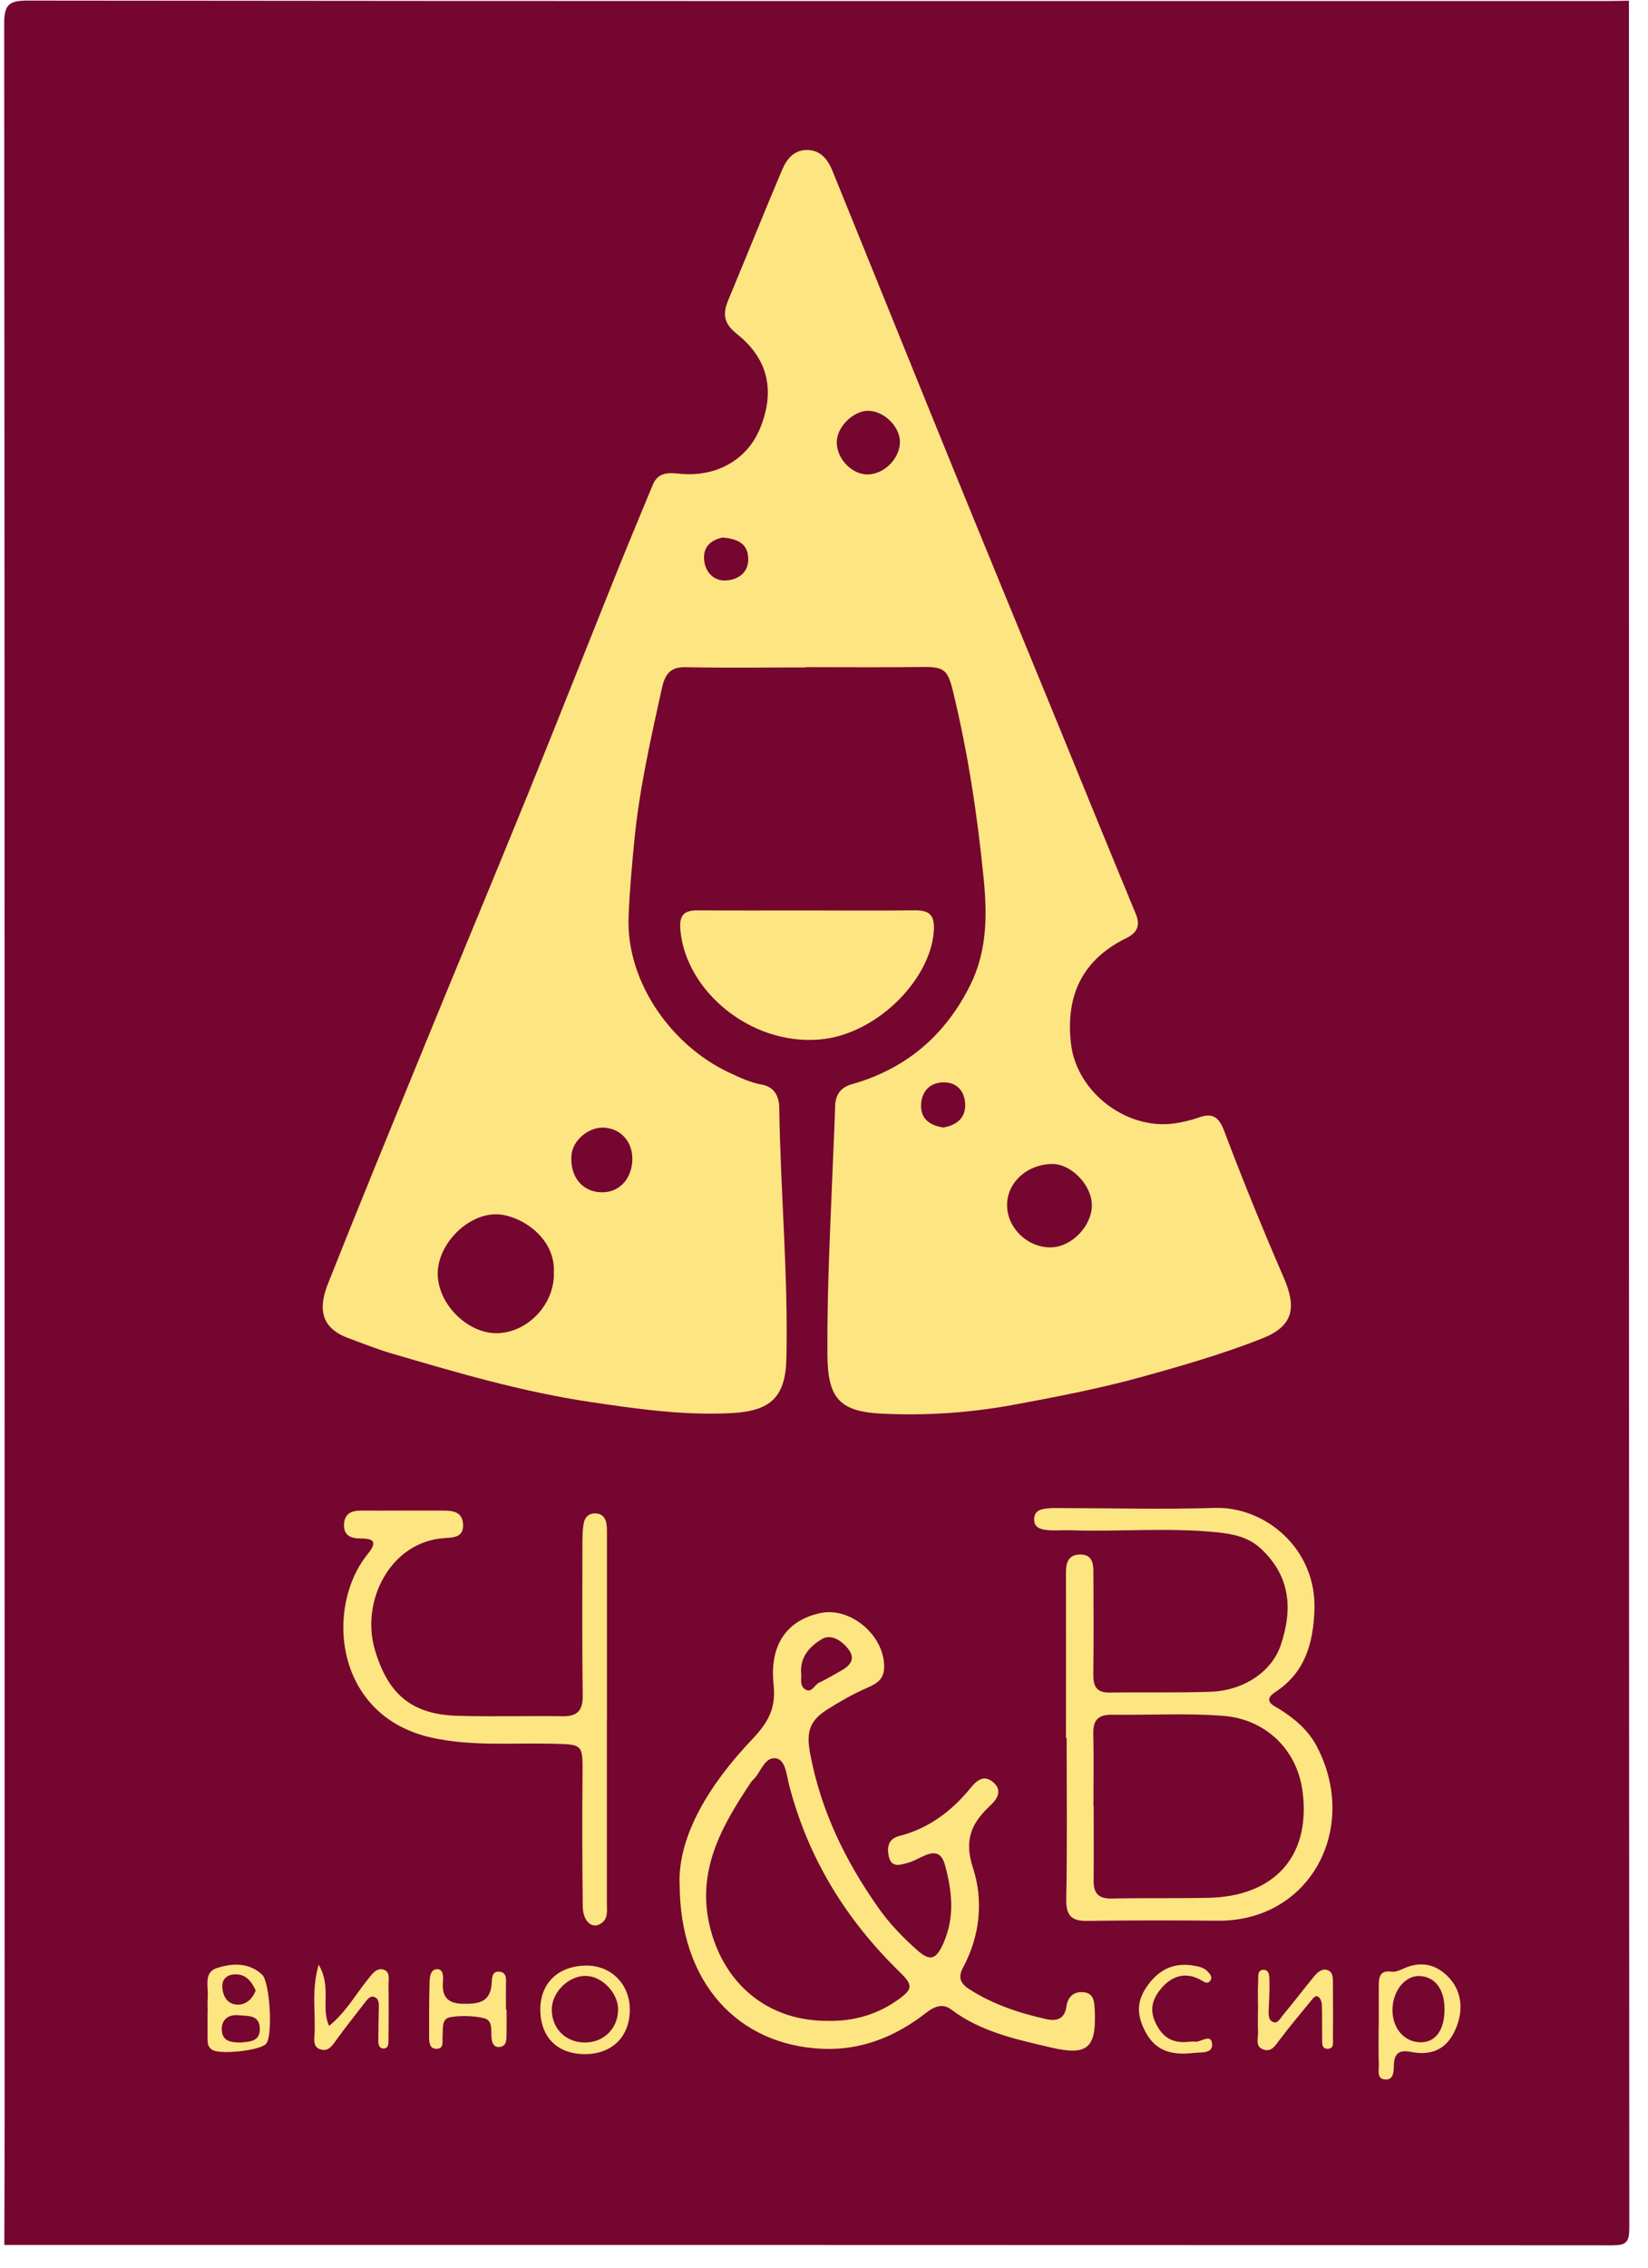
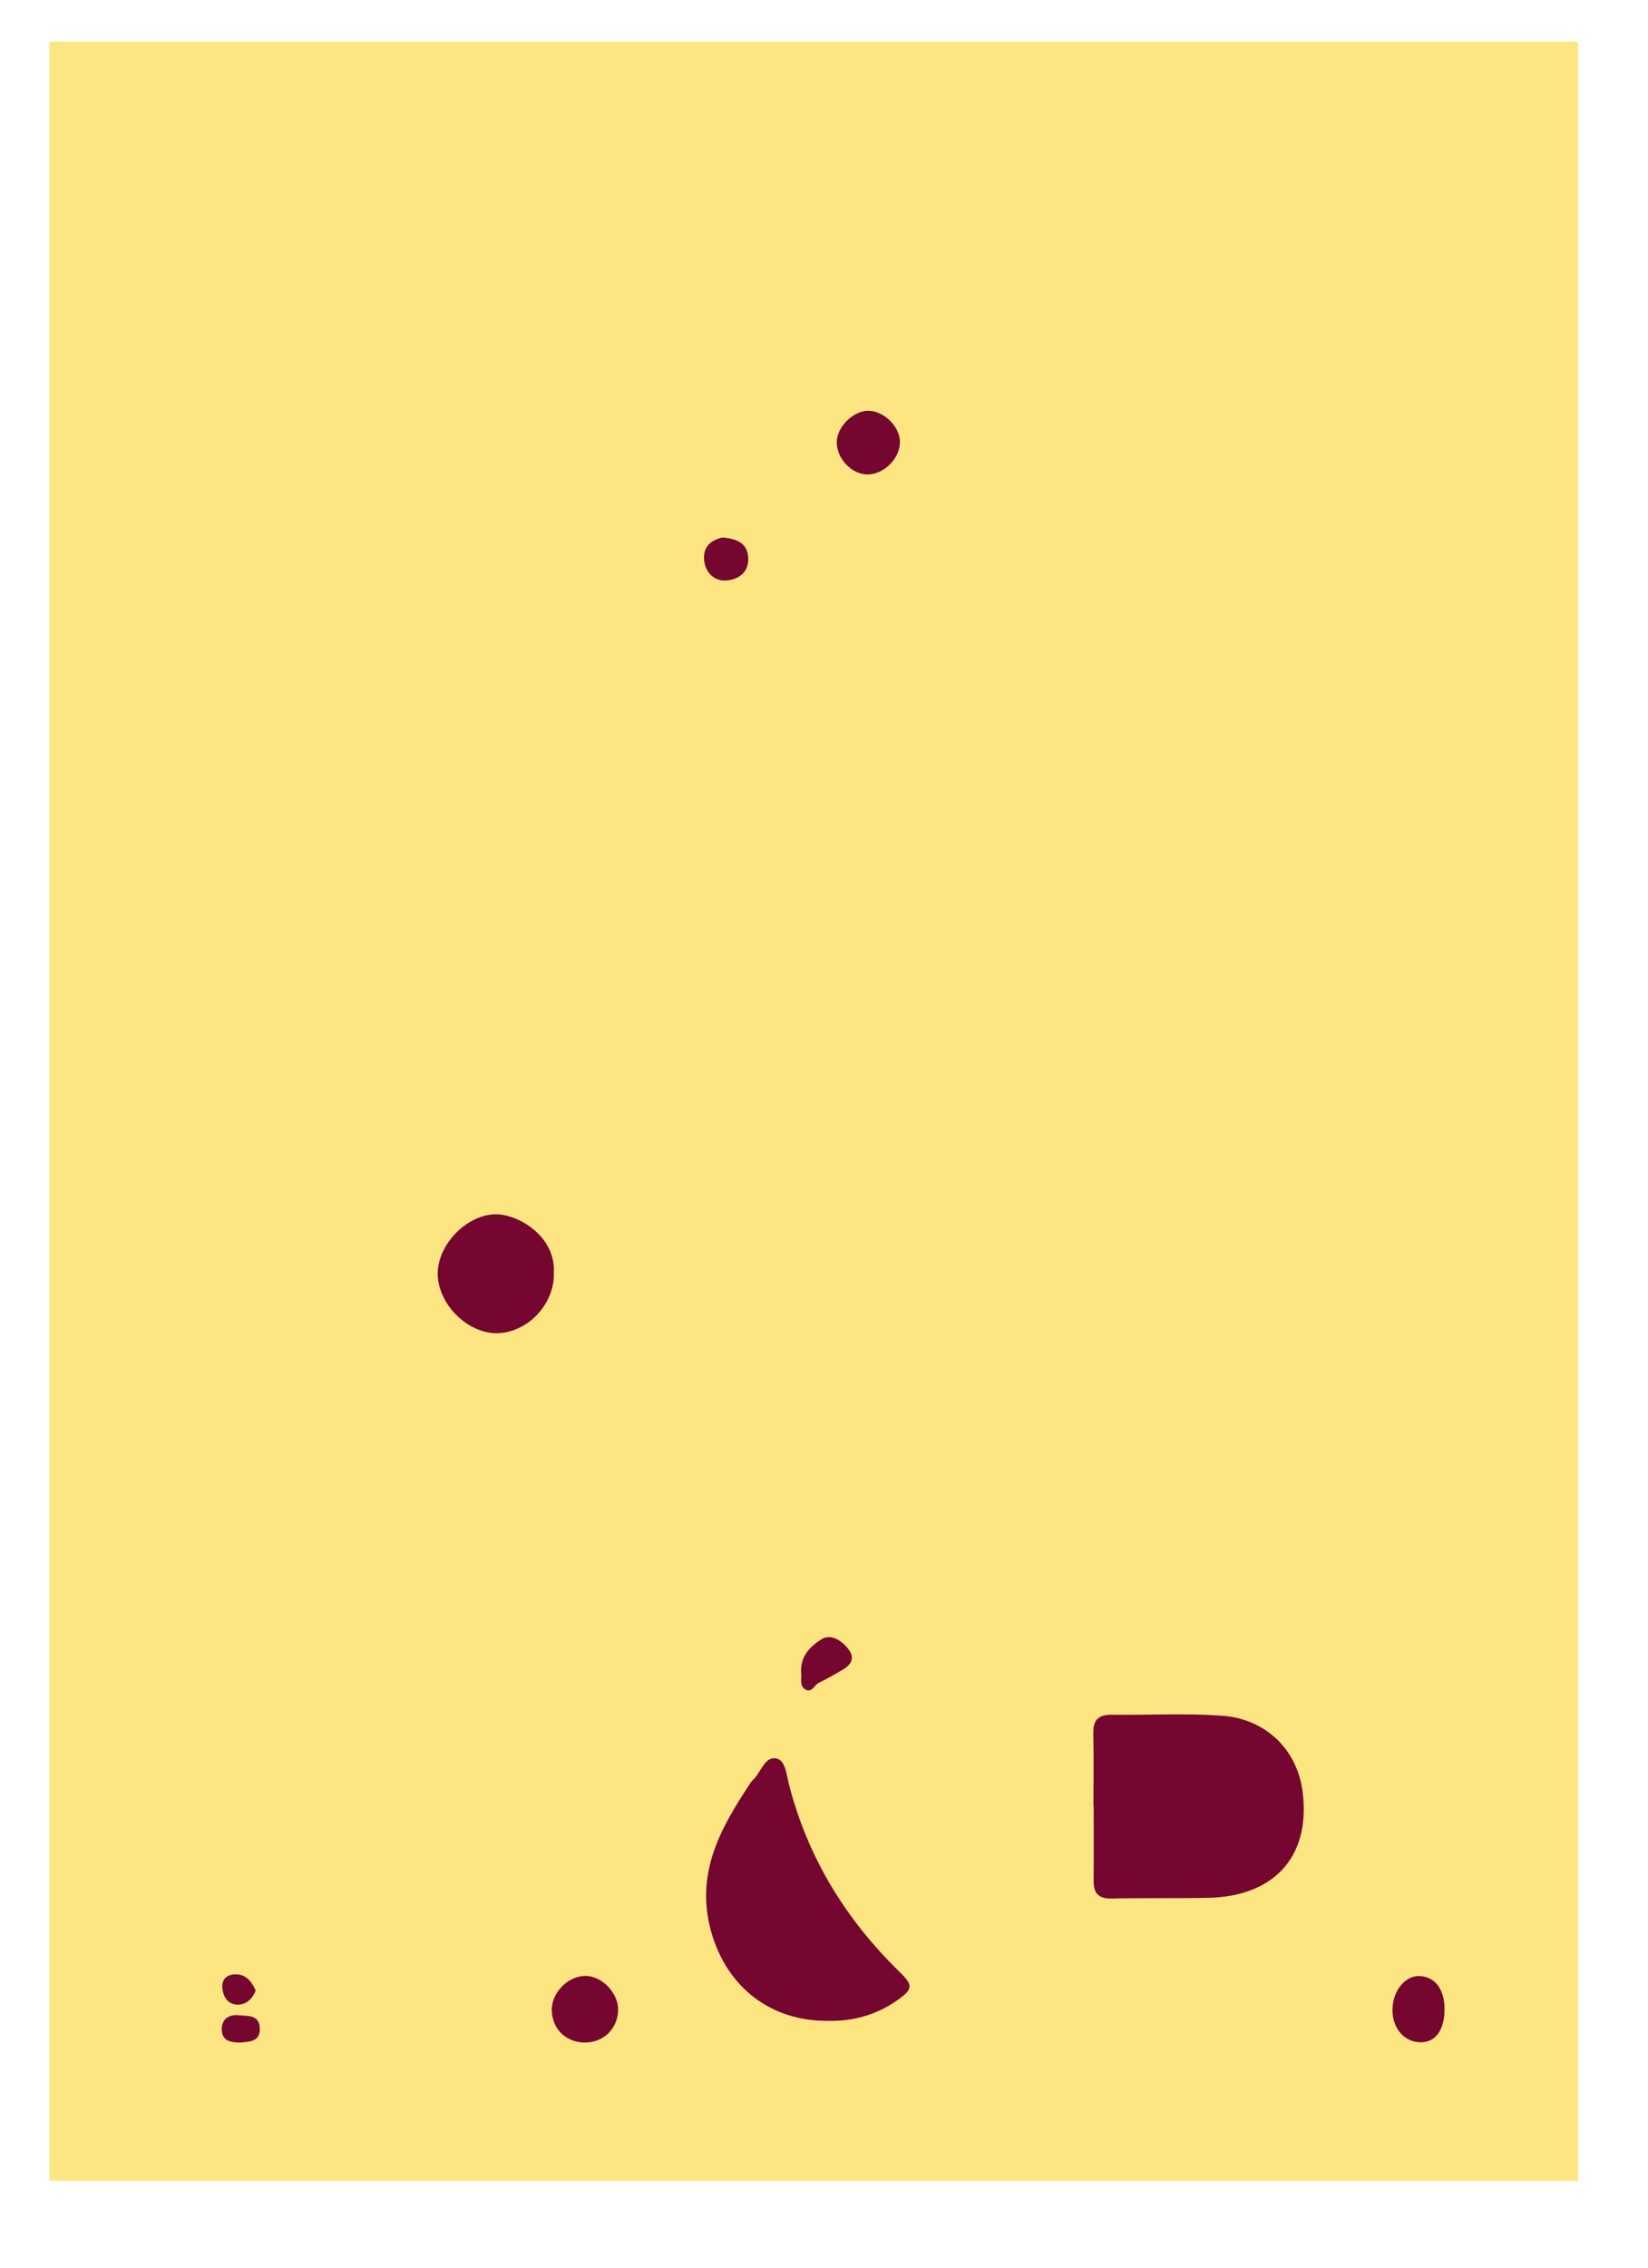
<svg xmlns="http://www.w3.org/2000/svg" width="72" height="99" viewBox="0 0 72 99" fill="none">
  <path d="M68.947 1.819H2.165V95.205H68.947V1.819Z" fill="#FDE582" />
-   <path d="M71.168 0.03C71.168 29.539 71.166 67.768 71.183 97.276C71.183 97.888 71.046 98.025 70.435 98.025C47.019 98.008 23.602 98.01 0.188 98.01C0.192 97.657 0.203 92.944 0.203 92.591C0.203 63.529 0.207 30.108 0.183 1.046C0.183 0.232 0.364 0.025 1.193 0.025C24.166 0.052 47.138 0.045 70.111 0.045C70.463 0.045 70.816 0.034 71.168 0.03ZM35.216 29.134C35.216 29.134 35.216 29.127 35.216 29.125C36.897 29.125 38.579 29.14 40.261 29.119C41.249 29.106 41.403 29.223 41.64 30.198C42.295 32.892 42.706 35.625 42.978 38.383C43.135 39.972 43.122 41.532 42.391 43.004C41.294 45.21 39.578 46.67 37.202 47.339C36.721 47.474 36.497 47.804 36.486 48.303C36.473 48.9 36.438 49.497 36.416 50.097C36.299 53.111 36.129 56.124 36.149 59.143C36.162 60.98 36.634 61.61 38.446 61.711C40.422 61.817 42.413 61.68 44.358 61.316C46.185 60.976 48.015 60.625 49.816 60.13C51.618 59.633 53.406 59.119 55.142 58.434C56.465 57.913 56.674 57.137 56.095 55.801C55.179 53.687 54.307 51.553 53.493 49.397C53.252 48.756 52.978 48.569 52.362 48.791C52.081 48.891 51.788 48.959 51.496 49.016C49.342 49.438 47.04 47.74 46.79 45.563C46.548 43.468 47.282 41.901 49.209 40.955C49.66 40.735 49.84 40.423 49.623 39.9C48.459 37.099 47.316 34.287 46.166 31.479C44.664 27.817 43.154 24.16 41.66 20.496C39.891 16.156 38.14 11.809 36.373 7.467C36.171 6.97 35.857 6.549 35.255 6.547C34.685 6.545 34.367 6.953 34.173 7.408C33.371 9.3 32.607 11.21 31.815 13.108C31.565 13.706 31.619 14.124 32.189 14.575C33.573 15.672 33.873 17.076 33.205 18.704C32.642 20.079 31.284 20.851 29.659 20.679C29.154 20.626 28.736 20.637 28.515 21.176C28.01 22.403 27.494 23.626 26.998 24.857C25.675 28.146 24.377 31.445 23.041 34.727C21.55 38.391 20.025 42.04 18.526 45.702C17.119 49.138 15.707 52.569 14.338 56.019C13.973 56.939 13.87 57.913 15.2 58.41C15.833 58.648 16.462 58.897 17.11 59.088C19.962 59.925 22.81 60.762 25.767 61.203C27.834 61.51 29.89 61.806 31.987 61.691C33.703 61.595 34.324 60.965 34.358 59.278C34.437 55.631 34.097 51.995 34.045 48.353C34.036 47.817 33.795 47.442 33.279 47.35C32.759 47.257 32.296 47.032 31.835 46.816C29.359 45.654 27.349 42.886 27.462 40.02C27.505 38.908 27.607 37.803 27.714 36.696C27.929 34.47 28.421 32.306 28.898 30.132C29.021 29.568 29.183 29.112 29.927 29.127C31.689 29.165 33.451 29.138 35.213 29.138L35.216 29.134ZM29.694 82.259C29.7 86.536 32.211 89.295 35.958 89.446C37.648 89.513 39.134 88.907 40.452 87.881C40.816 87.597 41.177 87.445 41.555 87.728C42.852 88.707 44.39 89.029 45.911 89.387C47.517 89.764 47.906 89.411 47.828 87.752C47.81 87.384 47.793 87.004 47.314 86.972C46.899 86.944 46.646 87.194 46.592 87.593C46.518 88.158 46.148 88.249 45.709 88.149C44.519 87.883 43.374 87.506 42.332 86.832C41.901 86.553 41.877 86.27 42.08 85.888C42.824 84.496 42.97 82.957 42.506 81.54C42.102 80.302 42.461 79.569 43.279 78.811C43.566 78.545 43.798 78.172 43.416 77.828C43.024 77.475 42.713 77.675 42.406 78.054C41.588 79.061 40.583 79.822 39.299 80.151C38.812 80.276 38.742 80.631 38.829 81.038C38.945 81.57 39.347 81.413 39.676 81.322C39.935 81.25 40.169 81.102 40.42 80.999C40.892 80.803 41.153 80.919 41.297 81.459C41.597 82.588 41.716 83.683 41.231 84.803C40.911 85.54 40.655 85.655 40.072 85.139C39.438 84.581 38.853 83.968 38.37 83.281C36.928 81.233 35.853 79.035 35.388 76.52C35.216 75.585 35.396 75.107 36.129 74.641C36.68 74.29 37.239 73.974 37.833 73.708C38.19 73.549 38.588 73.388 38.623 72.875C38.718 71.469 37.191 70.124 35.827 70.425C34.382 70.743 33.608 71.799 33.799 73.564C33.91 74.595 33.538 75.221 32.879 75.914C31.003 77.887 29.626 80.121 29.689 82.253L29.694 82.259ZM46.575 75.877C46.575 75.877 46.592 75.877 46.601 75.877C46.601 78.216 46.631 80.555 46.583 82.891C46.568 83.613 46.794 83.87 47.495 83.861C49.394 83.837 51.294 83.833 53.191 83.853C57.227 83.896 59.398 79.84 57.542 76.265C57.163 75.537 56.583 75.046 55.904 74.619C55.691 74.484 55.11 74.268 55.717 73.871C57.013 73.023 57.374 71.748 57.427 70.29C57.525 67.607 55.266 65.765 53.082 65.832C50.832 65.902 48.578 65.841 46.327 65.839C46.163 65.839 46 65.832 45.839 65.846C45.535 65.872 45.204 65.909 45.182 66.303C45.16 66.709 45.493 66.778 45.796 66.802C46.118 66.829 46.446 66.796 46.77 66.807C48.911 66.881 51.056 66.678 53.193 66.898C53.863 66.968 54.531 67.101 55.062 67.587C56.378 68.793 56.491 70.24 55.95 71.835C55.567 72.963 54.357 73.808 52.882 73.858C51.42 73.909 49.953 73.869 48.489 73.893C47.9 73.904 47.758 73.616 47.765 73.085C47.786 71.589 47.776 70.094 47.769 68.599C47.769 68.224 47.693 67.868 47.208 67.866C46.707 67.862 46.572 68.18 46.572 68.62C46.577 71.04 46.572 73.46 46.572 75.877H46.575ZM35.274 39.747C33.675 39.747 32.074 39.754 30.475 39.743C29.822 39.739 29.663 40.013 29.731 40.66C29.996 43.263 32.766 45.62 35.779 45.384C38.279 45.188 40.626 42.794 40.794 40.693C40.855 39.919 40.6 39.732 39.915 39.741C38.37 39.763 36.823 39.747 35.279 39.747H35.274ZM26.517 75.086C26.517 72.396 26.517 69.704 26.517 67.014C26.517 66.85 26.52 66.687 26.496 66.526C26.454 66.255 26.302 66.077 26.01 66.07C25.721 66.066 25.549 66.242 25.501 66.504C25.453 66.77 25.447 67.044 25.445 67.315C25.445 69.542 25.425 71.772 25.46 74C25.471 74.674 25.234 74.937 24.572 74.926C23.054 74.907 21.535 74.948 20.017 74.909C17.993 74.857 16.947 73.976 16.372 72.003C15.759 69.895 17.053 67.291 19.44 67.147C19.808 67.125 20.258 67.118 20.232 66.556C20.206 65.987 19.773 65.95 19.351 65.948C18.159 65.941 16.964 65.954 15.772 65.948C15.365 65.946 15.063 66.077 15.032 66.517C14.999 67.01 15.287 67.164 15.75 67.166C16.298 67.166 16.52 67.288 16.059 67.855C14.188 70.155 14.599 74.939 18.887 75.868C20.619 76.243 22.342 76.084 24.07 76.125C25.482 76.158 25.462 76.117 25.449 77.516C25.432 79.419 25.438 81.32 25.46 83.223C25.466 83.887 25.869 84.234 26.261 83.972C26.585 83.757 26.513 83.397 26.513 83.077C26.515 80.413 26.513 77.749 26.513 75.086H26.517ZM60.24 88.43C60.24 88.43 60.236 88.43 60.233 88.43C60.233 88.999 60.218 89.568 60.24 90.135C60.251 90.377 60.133 90.762 60.518 90.786C60.88 90.808 60.89 90.453 60.897 90.185C60.908 89.657 61.106 89.474 61.661 89.583C62.429 89.734 63.103 89.54 63.503 88.775C63.956 87.907 63.912 87 63.318 86.353C62.742 85.727 62.046 85.594 61.262 85.967C61.121 86.034 60.945 86.1 60.799 86.078C60.331 86.008 60.238 86.268 60.238 86.645C60.238 87.24 60.238 87.835 60.238 88.43H60.24ZM9.073 87.868C9.073 87.868 9.069 87.868 9.067 87.868C9.067 88.221 9.067 88.572 9.067 88.925C9.067 89.141 9.051 89.359 9.282 89.496C9.637 89.707 11.353 89.522 11.621 89.232C11.934 88.894 11.793 86.523 11.449 86.204C10.851 85.651 10.12 85.714 9.465 85.923C8.882 86.111 9.114 86.752 9.075 87.216C9.058 87.432 9.073 87.65 9.073 87.865V87.868ZM22.136 87.73C22.136 87.73 22.116 87.73 22.105 87.73C22.105 87.379 22.101 87.026 22.105 86.675C22.11 86.429 22.153 86.124 21.84 86.08C21.485 86.03 21.496 86.366 21.481 86.595C21.426 87.43 20.88 87.491 20.219 87.48C19.542 87.469 19.299 87.155 19.351 86.51C19.368 86.307 19.375 85.984 19.125 85.969C18.824 85.95 18.774 86.276 18.768 86.516C18.746 87.303 18.744 88.09 18.748 88.879C18.748 89.119 18.744 89.444 19.066 89.446C19.423 89.446 19.316 89.104 19.336 88.883C19.364 88.565 19.275 88.131 19.677 88.064C20.147 87.985 20.658 88.001 21.124 88.103C21.568 88.201 21.433 88.67 21.479 89.005C21.507 89.208 21.576 89.387 21.827 89.365C22.073 89.343 22.12 89.147 22.127 88.953C22.138 88.546 22.131 88.138 22.131 87.733L22.136 87.73ZM25.636 85.812C24.409 85.808 23.602 86.569 23.606 87.728C23.611 88.955 24.366 89.694 25.597 89.677C26.765 89.662 27.523 88.89 27.516 87.722C27.509 86.627 26.711 85.817 25.638 85.812H25.636ZM54.96 87.726C54.96 88.053 54.947 88.378 54.964 88.703C54.979 88.979 54.814 89.352 55.205 89.478C55.553 89.592 55.715 89.306 55.904 89.056C56.341 88.472 56.815 87.918 57.275 87.351C57.359 87.246 57.459 87.096 57.592 87.172C57.684 87.225 57.747 87.397 57.751 87.517C57.77 88.005 57.755 88.496 57.764 88.984C57.768 89.165 57.729 89.431 57.977 89.444C58.308 89.461 58.232 89.152 58.234 88.958C58.245 88.171 58.236 87.382 58.234 86.595C58.234 86.377 58.247 86.113 58.023 86.019C57.762 85.91 57.557 86.109 57.401 86.298C56.937 86.863 56.493 87.443 56.028 88.003C55.919 88.134 55.815 88.38 55.588 88.26C55.403 88.162 55.423 87.935 55.429 87.743C55.443 87.338 55.473 86.93 55.46 86.525C55.453 86.324 55.486 86.006 55.212 85.998C54.916 85.989 54.979 86.311 54.968 86.503C54.944 86.909 54.962 87.318 54.964 87.726H54.96ZM13.922 85.769C13.592 86.926 13.801 87.9 13.738 88.853C13.722 89.082 13.694 89.376 13.999 89.47C14.31 89.566 14.477 89.367 14.649 89.123C15.071 88.53 15.526 87.964 15.972 87.388C16.072 87.26 16.187 87.111 16.372 87.19C16.544 87.262 16.555 87.443 16.551 87.608C16.542 88.097 16.531 88.583 16.527 89.071C16.527 89.237 16.553 89.433 16.76 89.431C16.977 89.428 16.973 89.219 16.973 89.062C16.979 88.278 16.986 87.491 16.973 86.706C16.968 86.449 17.069 86.082 16.757 85.989C16.442 85.895 16.244 86.196 16.055 86.433C15.52 87.098 15.1 87.863 14.377 88.443C14.007 87.637 14.499 86.743 13.92 85.769H13.922ZM51.861 89.145C51.181 89.204 50.756 88.907 50.469 88.275C50.193 87.674 50.395 87.196 50.756 86.782C51.226 86.244 51.827 86.069 52.499 86.46C52.612 86.525 52.745 86.63 52.86 86.492C52.995 86.331 52.875 86.189 52.764 86.072C52.608 85.906 52.399 85.858 52.181 85.819C51.25 85.653 50.582 86.006 50.064 86.789C49.612 87.473 49.705 88.09 50.075 88.761C50.552 89.622 51.328 89.721 52.164 89.625C52.46 89.59 53.03 89.677 52.949 89.189C52.882 88.775 52.451 89.178 52.186 89.132C52.081 89.115 51.97 89.141 51.864 89.145H51.861Z" fill="#750630" />
  <path d="M24.198 55.572C24.233 56.922 23.078 58.162 21.744 58.203C20.473 58.242 19.177 56.993 19.125 55.679C19.075 54.41 20.315 53.068 21.598 53.013C22.612 52.972 24.29 53.966 24.196 55.57L24.198 55.572Z" fill="#750630" />
-   <path d="M45.965 50.816C46.812 50.807 47.719 51.762 47.702 52.643C47.684 53.543 46.816 54.432 45.931 54.456C44.921 54.485 44.02 53.641 43.999 52.647C43.975 51.649 44.858 50.829 45.965 50.816Z" fill="#750630" />
-   <path d="M27.625 50.696C27.568 51.542 26.989 52.1 26.215 52.05C25.414 52 24.912 51.363 24.964 50.463C25.003 49.785 25.723 49.177 26.422 49.231C27.17 49.29 27.675 49.905 27.623 50.696H27.625Z" fill="#750630" />
  <path d="M39.317 19.29C39.323 20.001 38.64 20.698 37.924 20.713C37.219 20.729 36.541 20.02 36.558 19.284C36.573 18.623 37.291 17.923 37.946 17.934C38.625 17.945 39.312 18.625 39.319 19.29H39.317Z" fill="#750630" />
-   <path d="M41.216 49.223C40.62 49.136 40.217 48.843 40.241 48.231C40.263 47.653 40.622 47.261 41.214 47.252C41.823 47.243 42.158 47.66 42.169 48.231C42.178 48.828 41.771 49.127 41.218 49.223H41.216Z" fill="#750630" />
  <path d="M31.567 23.467C32.231 23.521 32.677 23.737 32.69 24.389C32.705 25.047 32.187 25.326 31.684 25.343C31.18 25.361 30.793 24.964 30.76 24.413C30.723 23.815 31.123 23.562 31.569 23.467H31.567Z" fill="#750630" />
  <path d="M36.173 88.225C33.651 88.243 31.798 86.745 31.106 84.454C30.32 81.849 31.465 79.818 32.812 77.804C32.857 77.736 32.922 77.686 32.977 77.625C33.264 77.291 33.445 76.664 33.928 76.77C34.319 76.858 34.363 77.483 34.465 77.887C35.287 81.097 36.95 83.798 39.308 86.093C39.906 86.677 39.887 86.843 39.199 87.327C38.255 87.992 37.198 88.251 36.173 88.225Z" fill="#750630" />
  <path d="M35 73.037C34.957 72.313 35.388 71.879 35.89 71.567C36.229 71.356 36.608 71.522 36.915 71.825C37.363 72.269 37.309 72.618 36.778 72.919C36.449 73.106 36.125 73.3 35.783 73.462C35.579 73.558 35.466 73.926 35.183 73.756C34.911 73.592 35.037 73.263 35 73.039V73.037Z" fill="#750630" />
  <path d="M47.771 78.861C47.771 77.802 47.791 76.744 47.765 75.685C47.749 75.088 47.993 74.852 48.578 74.861C50.204 74.883 51.835 74.783 53.45 74.909C55.214 75.049 56.685 76.302 56.918 78.281C57.255 81.154 55.564 82.8 52.786 82.854C51.379 82.883 49.971 82.854 48.563 82.885C48 82.896 47.776 82.66 47.78 82.118C47.789 81.032 47.782 79.946 47.782 78.861C47.778 78.861 47.776 78.861 47.771 78.861Z" fill="#750630" />
  <path d="M63.109 87.811C63.081 88.676 62.685 89.176 62.044 89.16C61.306 89.141 60.79 88.489 60.84 87.641C60.888 86.848 61.428 86.231 62.041 86.268C62.731 86.309 63.14 86.898 63.109 87.813V87.811Z" fill="#750630" />
  <path d="M10.496 89.171C10.115 89.165 9.704 89.13 9.689 88.615C9.676 88.138 10.015 87.931 10.441 87.981C10.809 88.022 11.327 87.942 11.351 88.543C11.375 89.136 10.916 89.13 10.494 89.173L10.496 89.171Z" fill="#750630" />
  <path d="M11.172 86.898C11.04 87.249 10.772 87.51 10.411 87.517C9.969 87.525 9.743 87.19 9.713 86.769C9.689 86.412 9.9 86.211 10.254 86.196C10.737 86.174 10.979 86.49 11.17 86.895L11.172 86.898Z" fill="#750630" />
  <path d="M25.541 89.171C24.712 89.162 24.118 88.57 24.107 87.746C24.098 86.976 24.849 86.239 25.612 86.263C26.335 86.287 27.031 87.042 27.005 87.774C26.976 88.585 26.352 89.18 25.541 89.171Z" fill="#750630" />
</svg>